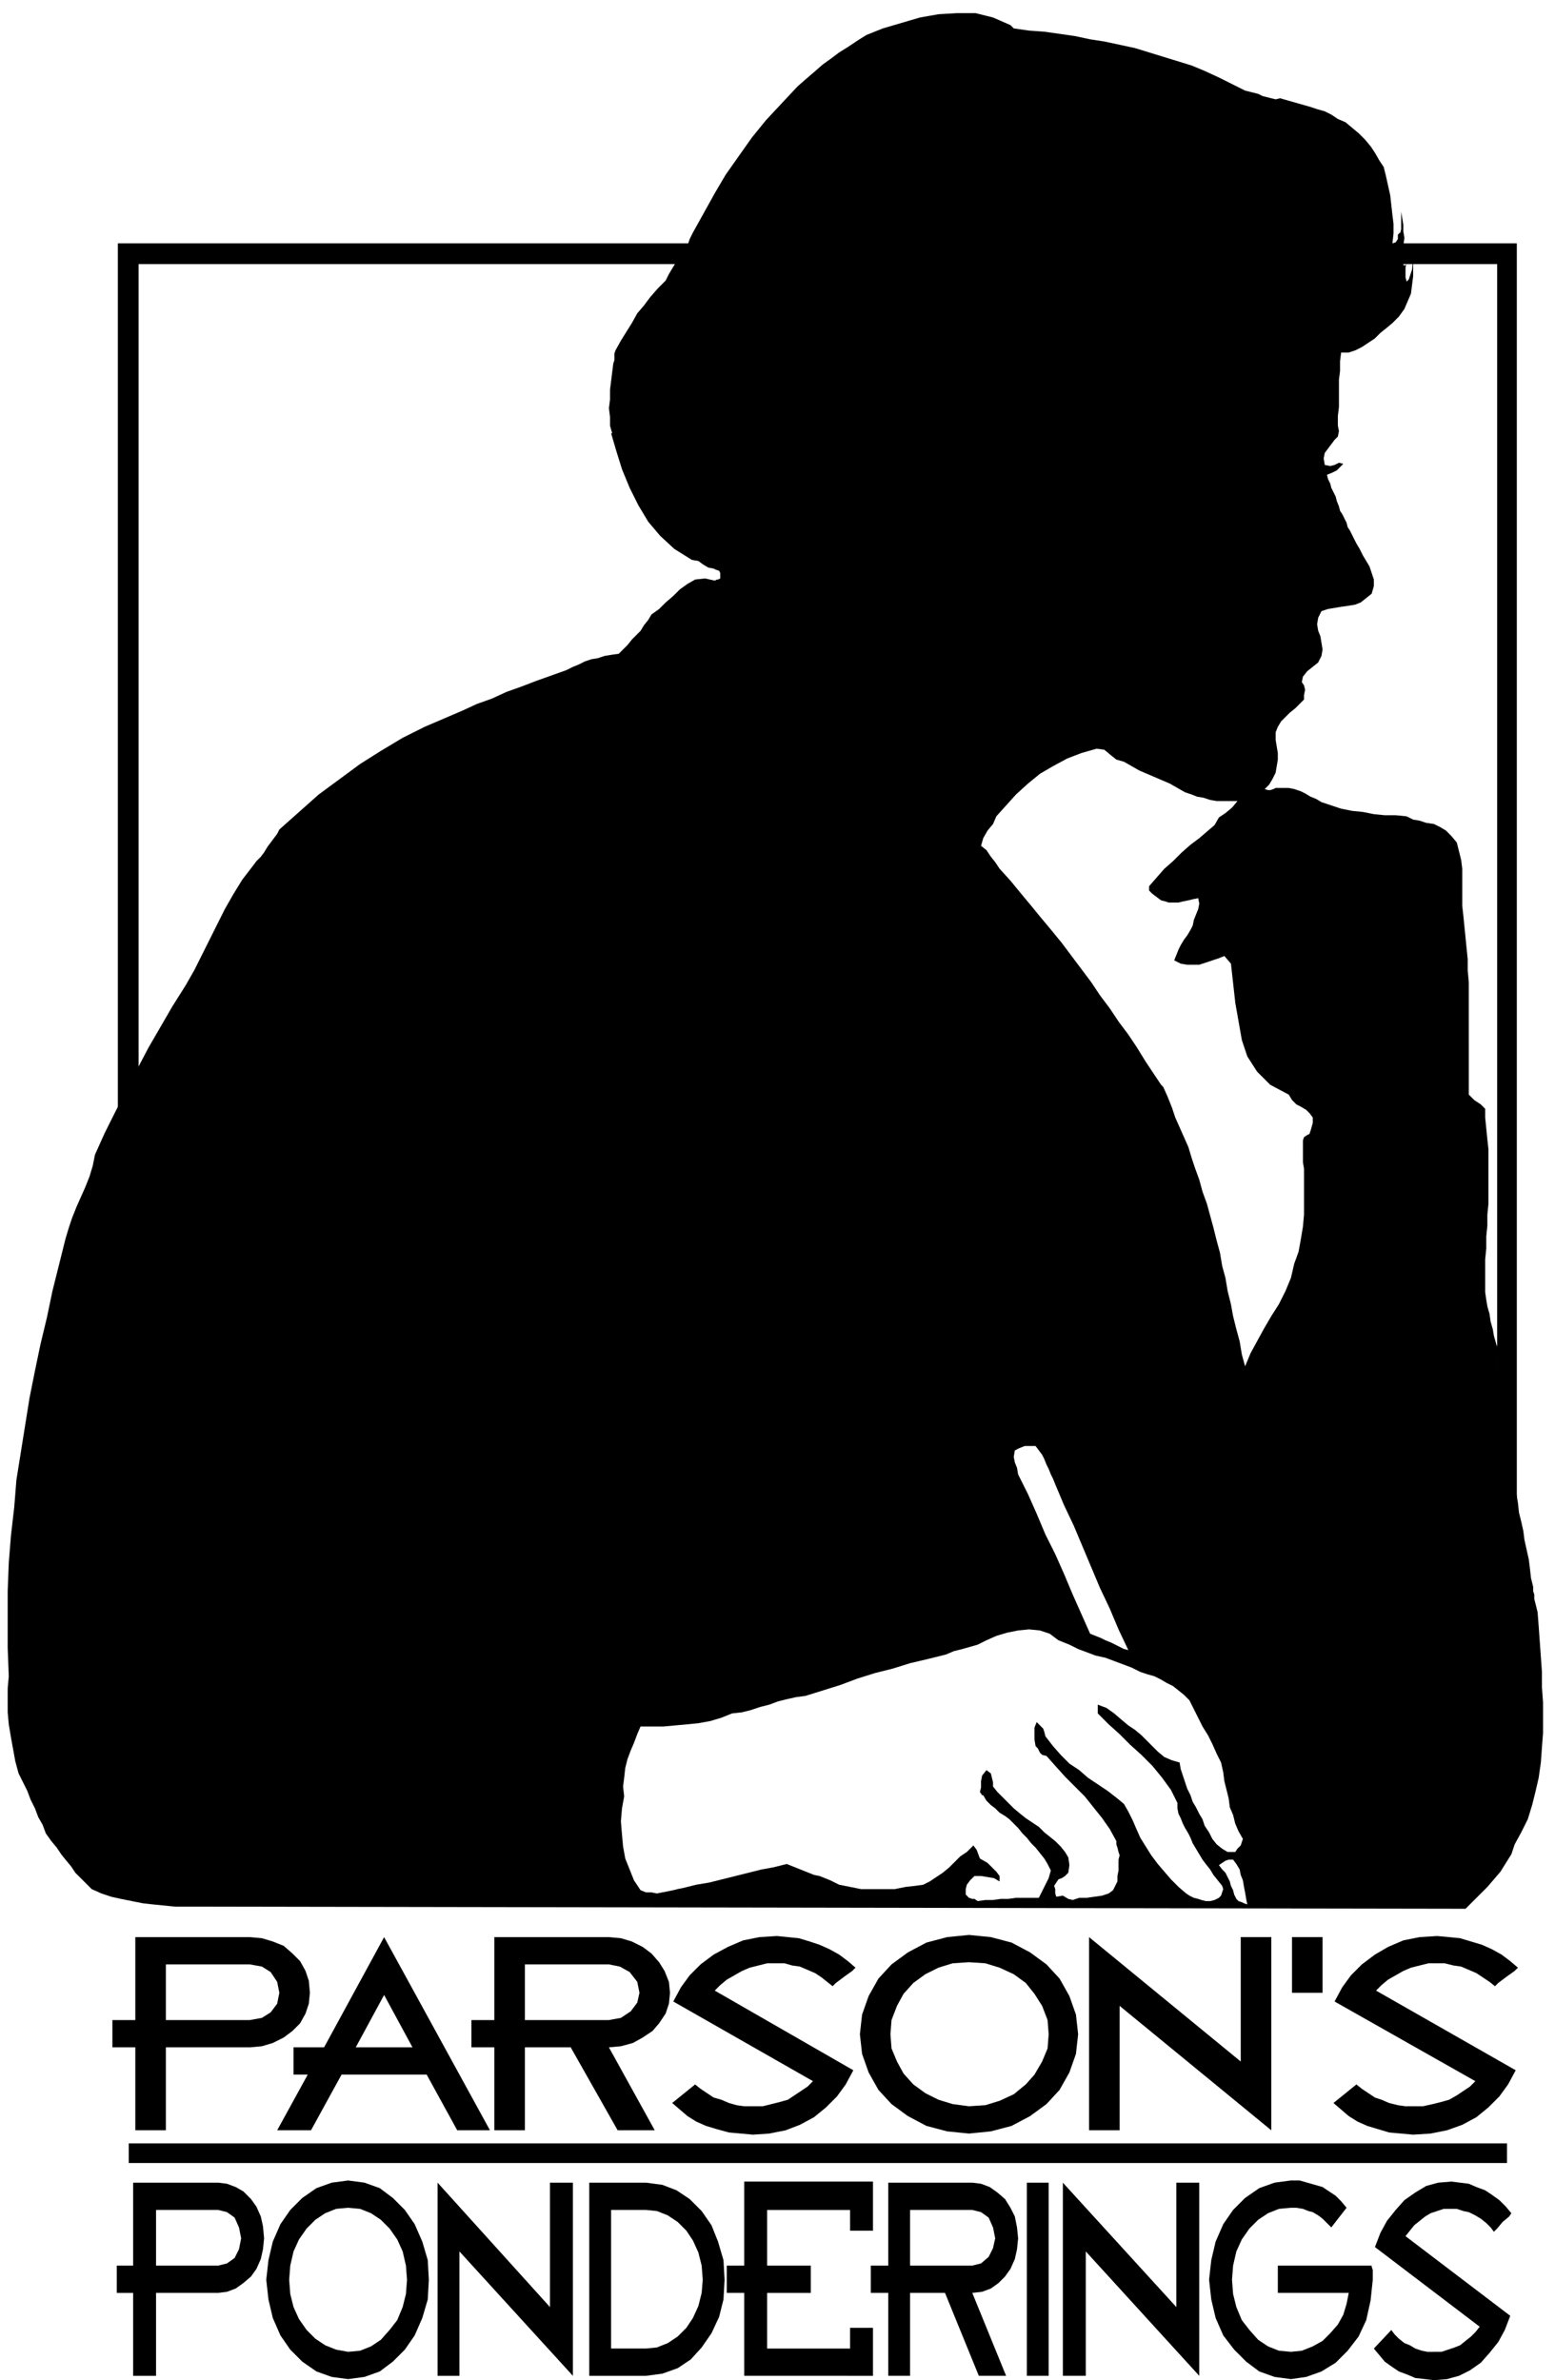
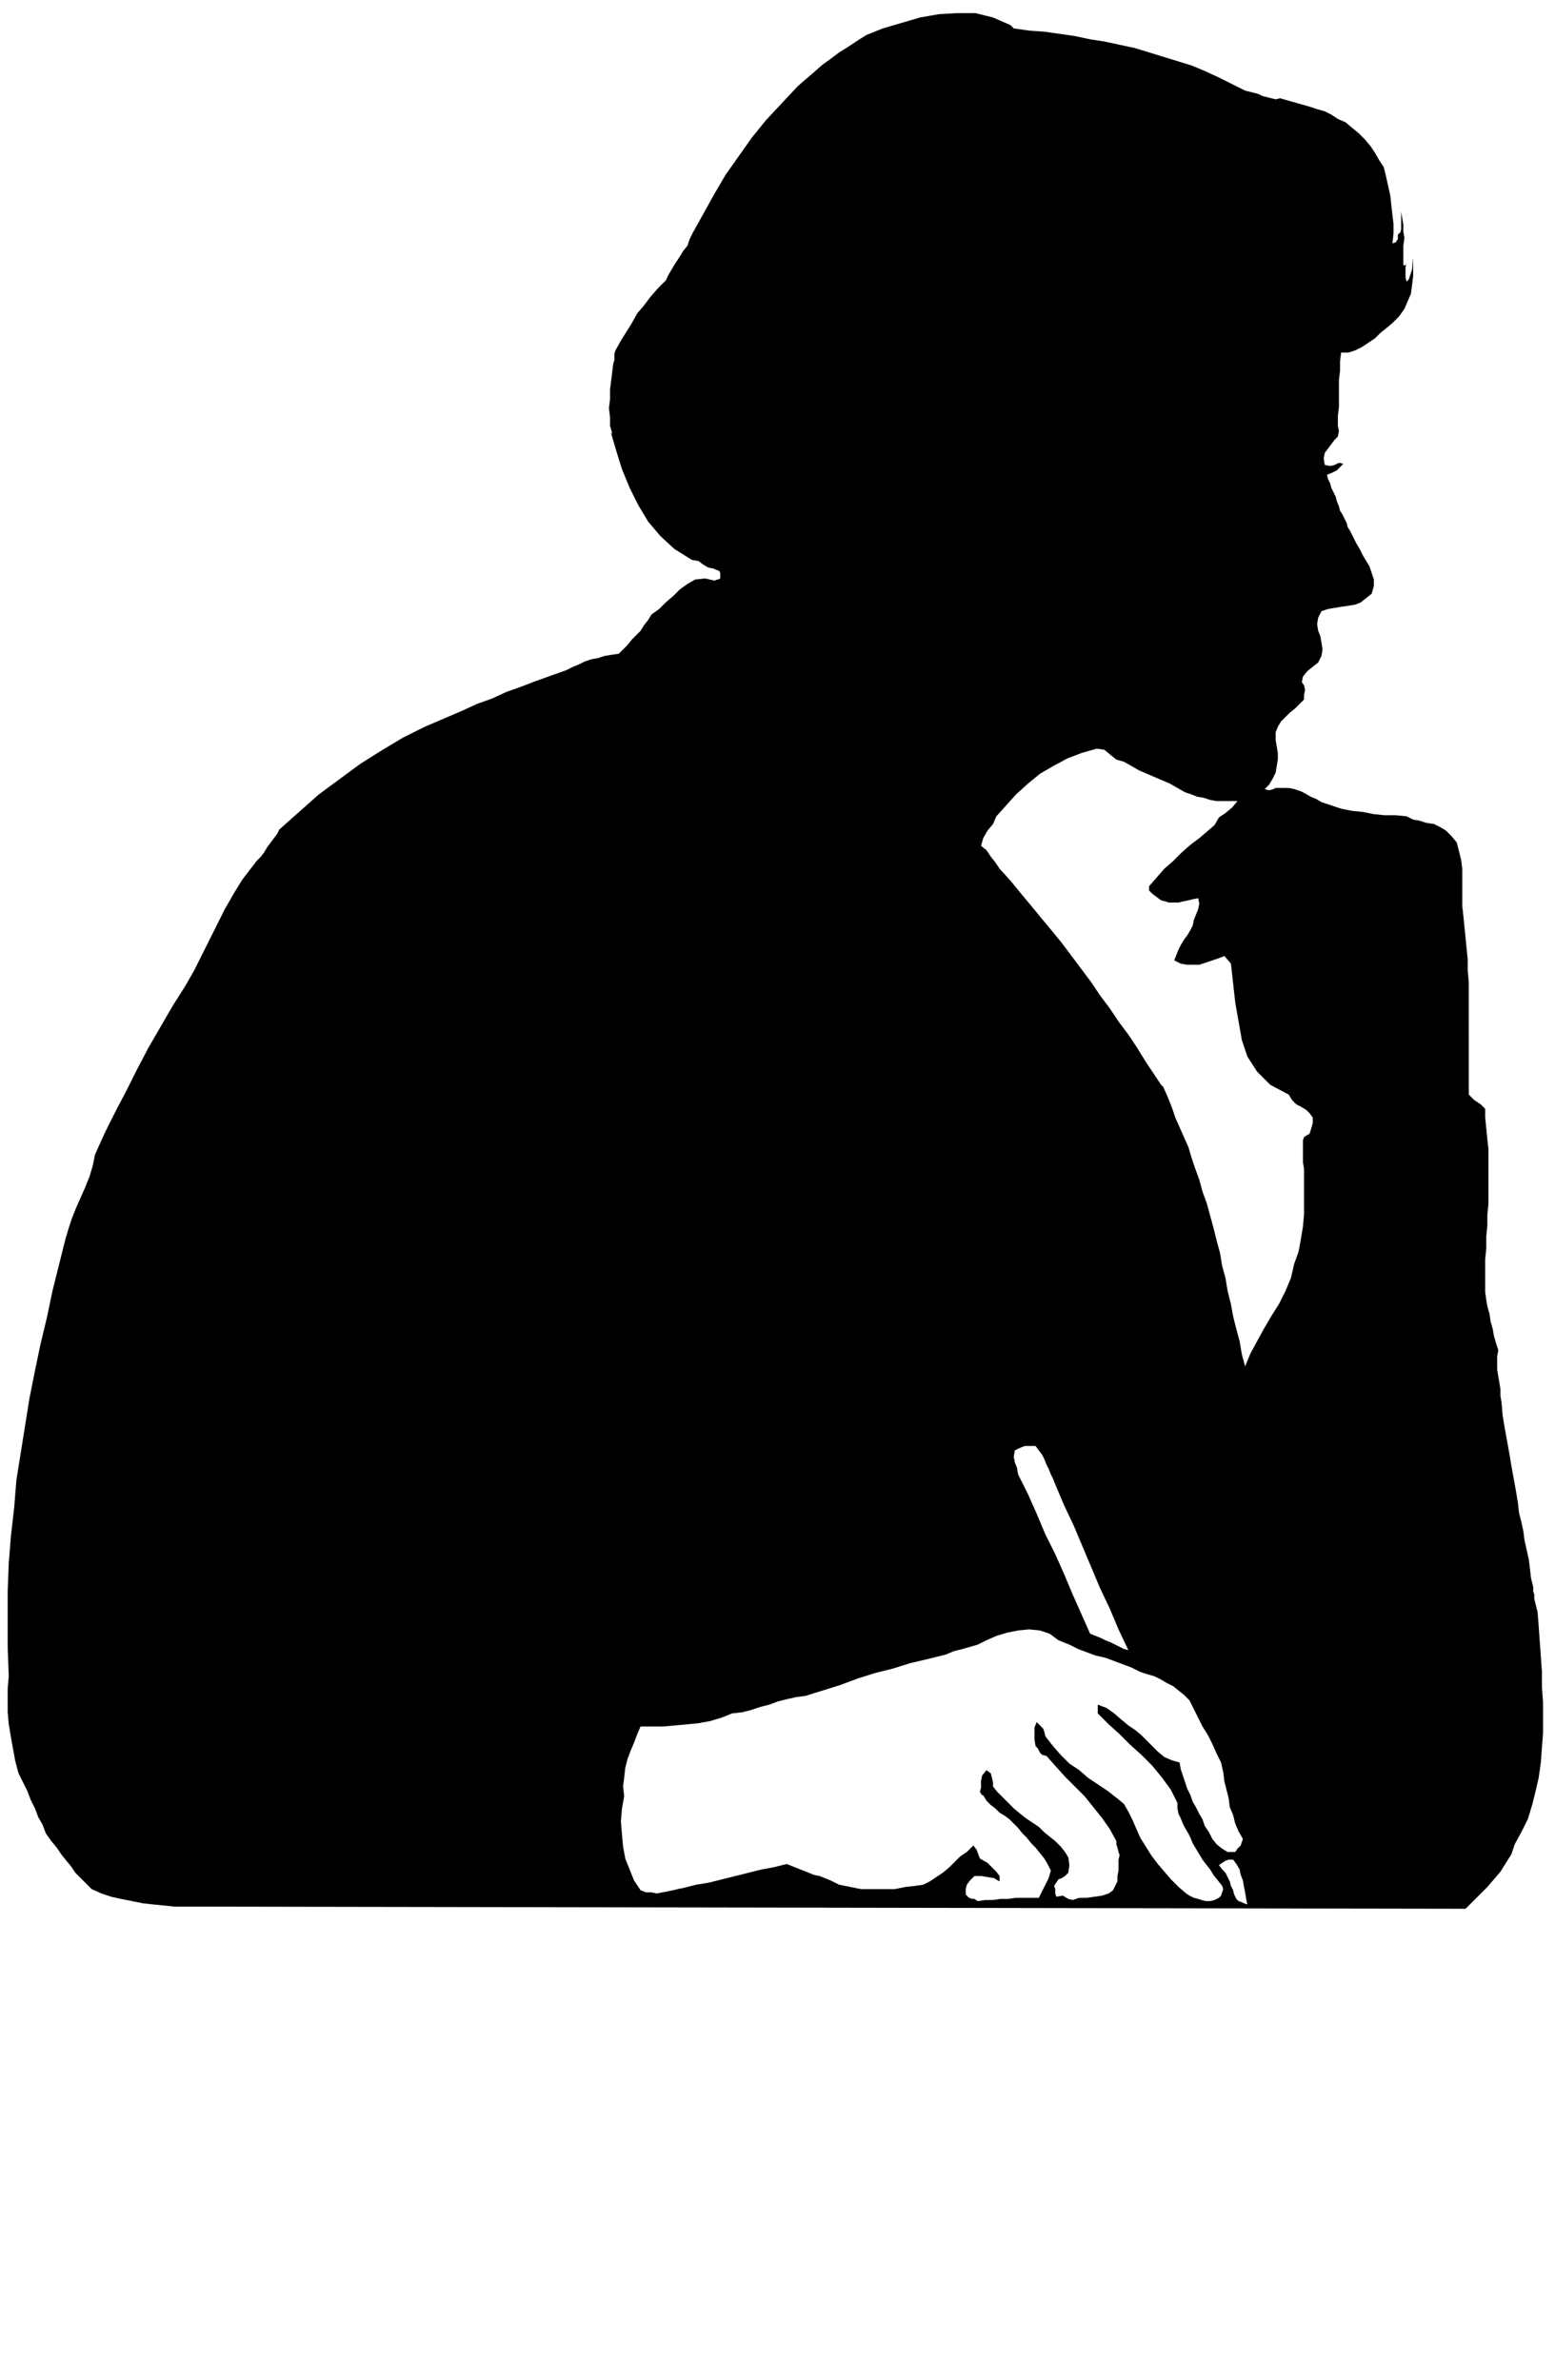
<svg xmlns="http://www.w3.org/2000/svg" width="136.8" height="2.181in" fill-rule="evenodd" stroke-linecap="round" preserveAspectRatio="none" viewBox="0 0 1425 2181">
  <style>.brush2{fill:#000}.pen1{stroke:none}</style>
-   <path d="M152 1851v-51h77l11 2 8 5 6 9 2 10-2 10-6 8-8 5-11 2h-77zm0 25h77l11-1 10-3 10-5 8-6 7-7 5-9 3-9 1-10-1-11-3-9-5-9-7-7-8-7-10-4-10-3-11-1H124v76h-21v25h21v76h28v-76zm226 0h-52l26-48 26 48zm-26-101-55 101h-28v25h13l-28 51h31l28-51h78l28 51h30l-97-177zm206 76h-77v-51h77l10 2 9 5 7 9 2 10-2 9-6 8-9 6-11 2zm42 101-42-76 11-1 11-3 9-5 9-6 6-7 6-9 3-9 1-10-1-10-4-10-5-8-7-8-8-6-10-5-10-3-11-1H453v76h-21v25h21v76h28v-76h42l43 76h34zm90-22h9l8-2 8-2 7-2 6-4 6-4 6-4 5-5-128-73 7-13 8-11 10-10 12-9 13-7 14-6 15-3 16-1 10 1 10 1 10 3 9 3 9 4 9 5 8 6 7 6-3 3-7 5-8 6-3 3-5-4-5-4-6-4-7-3-7-3-7-1-7-2h-16l-8 2-8 2-7 3-7 4-7 4-6 5-5 5 127 73-7 13-8 11-10 10-11 9-13 7-13 5-15 3-15 1-11-1-11-1-11-3-10-3-9-4-8-5-7-6-7-6 21-17 5 4 6 4 6 4 7 2 7 3 7 2 7 1h8zm271-66-1 13-5 12-7 12-8 9-11 9-13 6-13 4-15 1-15-2-13-4-12-6-11-8-9-10-6-11-5-12-1-13 1-13 5-13 6-11 9-10 11-8 12-6 13-4 15-1 15 1 13 4 13 6 11 8 8 10 7 11 5 13 1 13zm-73 91 20-2 19-5 17-9 15-11 12-13 9-16 6-17 2-18-2-18-6-17-9-16-12-13-15-11-17-9-19-5-20-2-20 2-19 5-17 9-15 11-12 13-9 16-6 17-2 18 2 18 6 17 9 16 12 13 15 11 17 9 19 5 20 2zm110-180 139 114v-114h28v177l-139-114v114h-28v-177zm214 51h-28v-51h28v51zm83 104h9l9-2 8-2 7-2 7-4 6-4 6-4 5-5-129-73 7-13 8-11 10-10 12-9 12-7 14-6 15-3 16-1 11 1 10 1 10 3 10 3 9 4 9 5 8 6 7 6-3 3-7 5-8 6-3 3-5-4-6-4-6-4-7-3-7-3-7-1-8-2h-15l-8 2-8 2-7 3-7 4-7 4-6 5-5 5 128 73-7 13-8 11-10 10-11 9-13 7-14 5-15 3-16 1-11-1-11-1-10-3-10-3-9-4-8-5-7-6-7-6 21-17 5 4 6 4 6 4 6 2 7 3 8 2 7 1h7zM143 2076v-51h57l8 2 7 5 4 9 2 10-2 10-4 8-7 5-8 2h-57zm0 25h57l8-1 8-3 7-5 7-6 5-7 4-9 2-9 1-10-1-11-2-9-4-9-5-7-7-7-7-4-8-3-8-1h-78v76h-15v25h15v76h21v-76zm230-12-1 13-3 12-5 12-7 9-8 9-9 6-10 4-11 1-11-2-10-4-9-6-8-8-7-10-5-11-3-12-1-13 1-13 3-13 5-11 7-10 8-8 9-6 10-4 11-1 11 1 10 4 9 6 8 8 7 10 5 11 3 13 1 13zm-54 91 15-2 14-5 12-9 11-11 9-13 7-16 5-17 1-18-1-18-5-17-7-16-9-13-11-11-12-9-14-5-15-2-15 2-14 5-13 9-11 11-9 13-7 16-4 17-2 18 2 18 4 17 7 16 9 13 11 11 13 9 14 5 15 2zm82-180 103 114v-114h21v177l-104-114v114h-20v-177zm159 25h32l10 1 10 4 9 6 8 8 6 9 5 11 3 12 1 13-1 12-3 12-5 11-6 9-8 8-9 6-10 4-10 1h-32v-127zm-20 152h52l15-2 14-5 12-8 10-11 9-13 7-15 4-16 1-18-1-18-5-17-6-15-9-13-11-11-12-8-13-5-15-2h-52v177zm260-178v45h-21v-19h-76v51h40v25h-40v51h76v-19h21v44H682v-76h-16v-25h16v-77h118z" class="pen1 brush2" />
-   <path d="M891 2076h-57v-51h57l8 2 7 5 4 9 2 10-2 9-4 8-7 6-8 2zm31 101-31-76 9-1 8-3 7-5 6-6 5-7 4-9 2-9 1-10-1-10-2-10-4-8-5-8-7-6-7-5-8-3-8-1h-77v76h-16v25h16v76h20v-76h32l31 76h25zm39-177v177h-20v-177h20zm13 0 104 114v-114h21v177l-104-114v114h-21v-177zm134 89 2-18 4-17 7-16 9-13 11-11 13-9 14-5 15-2h8l7 2 7 2 7 2 6 4 6 4 5 5 5 6-14 18-4-4-4-4-4-3-5-3-4-1-5-2-6-1h-5l-11 1-10 4-9 6-8 8-7 10-5 11-3 13-1 13 1 13 3 12 5 12 7 9 8 9 9 6 10 4 11 1 10-1 10-4 9-5 7-7 7-8 5-9 3-10 2-10h-65v-25h86v1l1 3v9l-2 19-4 18-7 15-10 13-11 11-13 8-14 5-14 2-15-2-14-5-12-9-11-11-10-13-7-16-4-17-2-18zm206 66h7l6-2 6-2 5-2 5-4 5-4 4-4 4-5-96-73 5-13 6-11 8-10 8-9 10-7 10-6 11-3 12-1 8 1 8 1 7 3 8 3 6 4 7 5 6 6 5 6-2 3-6 5-5 6-3 3-3-4-4-4-5-4-5-3-6-3-5-1-6-2h-12l-6 2-6 2-5 3-5 4-5 4-4 5-4 5 96 73-5 13-6 11-8 10-8 9-10 7-10 5-11 3-12 1-8-1-9-1-7-3-8-3-6-4-7-5-5-6-5-6 16-17 3 4 4 4 5 4 5 2 5 3 6 2 5 1h6zM108 223v853h19V242h1245v1177h18V223H108zm1273 1741H118v18h1263v-18z" class="pen1 brush2" />
  <path d="m1409 1477-1-4-1-4-1-4v-4l-1-3v-4l-1-4-1-4-1-9-1-8-2-9-2-9-1-8-2-9-2-8-1-9-2-12-2-11-2-11-2-12-2-11-2-11-2-12-1-12-1-6v-6l-1-6-1-6-1-6v-12l1-6-2-6-2-7-1-6-2-7-1-7-2-7-1-6-1-7v-30l1-10v-11l1-10v-10l1-10v-50l-1-9-1-10-1-10v-8l-4-4-6-4-5-5V900l-1-11v-10l-1-10-1-10-1-10-1-10-1-9v-34l-1-8-2-8-2-8-5-6-5-5-5-3-6-3-7-1-6-2-6-1-6-3-10-1h-10l-10-1-10-2-10-1-10-2-9-3-9-3-5-3-5-2-5-3-4-2-6-2-5-1h-12l-2 1-3 1h-2l-3-1 4-4 3-5 3-6 1-6 1-6v-6l-1-6-1-6v-7l2-5 3-5 4-4 4-4 5-4 4-4 4-4v-4l1-5-1-4-2-3 1-5 4-5 5-4 5-4 3-6 1-6-1-6-1-6-2-5-1-6 1-6 3-6 6-2 6-1 6-1 7-1 6-1 5-2 5-4 5-4 2-7v-6l-2-6-2-6-3-5-3-5-3-6-3-5-2-4-2-4-2-4-2-3-1-4-2-4-2-4-2-3-1-4-2-5-1-4-2-4-2-4-1-4-2-4-1-4 5-2 4-2 3-3 3-3-4-1-4 2-4 1-5-1-1-6 1-5 3-4 3-4 3-4 3-3 1-5-1-5v-9l1-8v-25l1-8v-9l1-8h7l6-2 6-3 6-4 6-4 5-5 5-4 6-5 6-6 5-7 3-7 3-7 1-8 1-8v-17l-1 11-1 3-1 3-1 3-2 2-1-4v-9l1-4v1l-1 1h-2v-18l1-7-1-6v-6l-1-6-1-6v16l-1 4v-1l-2 2v4l-2 3-3 1 1-9v-9l-1-8-1-9-1-9-2-9-2-9-2-8-4-6-4-7-4-6-5-6-6-6-6-5-6-5-7-3-6-4-6-3-7-2-6-2-7-2-7-2-7-2-7-2-4 1-4-1-4-1-4-1-4-2-4-1-4-1-4-1-12-6-12-6-13-6-12-5-13-4-13-4-13-4-13-4-14-3-14-3-13-2-14-3-14-2-14-2-14-1-14-2-3-3-16-7-16-4h-17l-17 1-17 3-17 5-17 5-15 6-8 5-9 6-8 5-8 6-7 5-8 7-7 6-8 7-15 16-14 15-13 16-12 17-12 17-10 17-10 18-10 18-3 6-2 6-4 5-3 5-4 6-3 5-3 5-3 6-7 7-7 8-6 8-6 7-5 9-5 8-5 8-5 9-1 3v6l-1 3-1 8-1 8-1 8v9l-1 8 1 8v8l2 7h-1l5 17 5 16 7 17 8 16 9 15 11 13 13 12 16 10 6 1 4 3 5 3 5 1 2 1 3 1 1 2v5l-2 1h-1l-2 1-9-2-9 1-7 4-7 5-6 6-7 6-6 6-7 5-3 5-4 5-3 5-4 4-4 4-4 5-4 4-4 4-7 1-6 1-6 2-6 1-6 2-6 3-5 2-6 3-14 5-14 5-13 5-14 5-13 6-14 5-13 6-14 6-21 9-20 10-20 12-19 12-19 14-19 14-18 16-18 16-2 4-3 4-3 4-3 4-3 5-3 4-4 4-3 4-10 13-8 13-8 14-7 14-7 14-7 14-7 14-8 14-12 19-11 19-11 19-10 19-10 20-10 19-10 20-9 20-2 10-3 10-4 10-4 9-4 9-4 10-3 9-3 10-6 24-6 24-5 24-6 25-5 24-5 25-4 25-4 25-4 25-2 25-3 26-2 25-1 26v52l1 26-1 11v22l1 11 2 12 2 11 2 11 3 11 4 8 4 8 3 8 4 8 3 8 4 7 3 8 5 7 5 6 4 6 4 5 5 6 4 6 5 5 5 5 5 5 9 4 9 3 9 2 10 2 10 2 9 1 10 1 10 1 1183 2 7-7 6-6 7-7 6-7 6-7 5-8 5-8 3-9 6-11 6-12 4-13 3-12 3-13 2-14 1-14 1-13v-28l-1-14v-14l-1-14-1-14-1-14-1-13zm-292 262-4 2-4 1h-4l-4-1-3-1-4-1-4-2-3-2-7-6-7-7-6-7-6-7-6-8-5-8-5-8-4-9-3-7-4-8-4-7-6-5-9-7-9-6-9-6-8-7-9-6-8-8-7-8-7-9-1-4-1-3-3-3-3-3-2 5v11l1 6 2 2 2 4 2 2 4 1 8 9 9 10 9 9 9 9 8 10 8 10 7 10 6 11v3l1 3 1 4 1 3-1 4v10l-1 5v5l-2 4-2 4-4 3-6 2-7 1-7 1h-7l-6 2-4-1-5-3-6 1-1-3v-4l-1-3 2-3 2-3 3-1 3-2 3-3 1-7-1-7-3-5-4-5-5-5-5-4-5-4-5-5-6-4-6-4-5-4-6-5-5-5-5-5-5-5-4-5v-4l-1-4-1-4-4-3-4 5-1 5v6l-1 4 2 3h1l3 5 4 4 4 3 4 4 5 3 4 3 4 4 4 4 4 5 4 4 4 5 4 4 4 5 4 5 3 5 3 6-2 7-3 6-3 6-3 6h-21l-7 1h-7l-7 1h-7l-7 1-3-2h-2l-3-1-3-3v-5l1-4 3-4 4-4h6l6 1 6 1 5 3v-5l-3-4-4-4-4-4-7-4-3-8-3-4-6 6-6 4-5 5-5 5-6 5-6 4-6 4-6 3-7 1-9 1-10 2h-31l-10-2-10-2-8-4-5-2-5-2-5-1-5-2-5-2-5-2-5-2-5-2-12 3-11 2-12 3-12 3-12 3-12 3-12 2-12 3-5 1-4 1-5 1-5 1-5 1-5-1h-5l-5-2-6-9-4-10-4-10-2-11-1-11-1-12 1-12 2-11-1-9 1-8 1-9 2-8 3-8 3-7 3-8 3-7h21l11-1 11-1 10-1 11-2 10-3 10-4 9-1 8-2 9-3 8-2 8-3 8-2 9-2 8-1 16-5 16-5 16-6 16-5 16-4 16-5 17-4 16-4 7-3 8-2 7-2 7-2 8-4 9-4 10-3 10-2 10-1 10 1 9 3 8 6 10 4 8 4 8 3 8 3 9 2 8 3 8 3 8 3 8 4 6 2 7 2 6 3 5 3 6 3 5 4 5 4 5 5 4 8 4 8 4 8 5 8 4 8 4 9 4 8 2 9 1 8 2 8 2 8 1 8 3 7 2 8 3 7 4 7-1 3-1 3-3 3-2 3h-7l-5-3-5-4-4-5-3-6-4-6-2-6-3-5-3-6-3-5-2-6-3-6-2-6-2-6-2-6-1-6-7-2-7-3-6-5-5-5-5-5-5-5-6-5-6-4-6-5-7-6-7-5-8-3v8l10 10 10 9 10 10 10 9 10 10 9 11 8 11 6 12v5l1 5 2 4 2 5 2 4 3 5 2 4 2 5 3 5 3 5 3 5 3 4 4 5 3 5 4 5 4 5 1 3-1 3-1 3-2 2zm-187-410 4-2 5-2h10l3 4 3 4 2 4 2 5 2 4 2 5 2 4 2 5 8 19 9 19 8 19 8 19 8 19 9 19 8 19 9 19-4-1-4-2-4-2-4-2-5-2-4-2-5-2-5-2-8-18-8-18-8-19-8-18-9-18-8-19-8-18-9-18-1-6-2-5-1-5 1-6zm203 411-2-4-1-4-2-4-1-4-2-4-2-4-3-3-3-4 3-2 3-2 3-1h4l3 4 3 5 1 5 2 5 1 6 1 5 1 6 1 5-3-1-2-1-3-1-2-2zm68-704-1 3-2 1-3 2-1 3v20l1 6v42l-1 11-2 12-2 11-4 11-3 13-5 12-6 12-7 11-7 12-6 11-6 11-5 12-3-11-2-12-3-11-3-12-2-11-3-12-2-12-3-11-2-12-3-11-3-12-3-11-3-11-4-11-3-11-4-11-3-9-3-10-4-9-4-9-4-9-3-9-4-10-4-9-2-2-2-3-2-3-2-3-8-12-8-13-8-12-9-12-8-12-9-12-8-12-9-12-9-12-9-12-9-11-10-12-9-11-10-12-9-11-10-11-4-6-4-5-4-6-5-4 2-7 4-7 5-6 3-7 9-10 9-10 11-10 11-9 12-7 13-7 13-5 14-4 7 1 6 5 5 4 7 2 7 4 7 4 7 3 7 3 7 3 7 3 7 4 7 4 6 2 5 2 6 1 6 2 6 1h19l-5 6-6 5-6 4-4 7-7 6-7 6-8 6-8 7-8 8-8 7-7 8-7 8v4l3 3 4 3 4 3 4 1 3 1h9l4-1 5-1 4-1 5-1 1 5-1 5-2 5-2 5-1 5-2 4-3 5-3 4-3 5-2 4-2 5-2 5 6 3 6 1h11l6-2 6-2 6-2 5-2 6 7 2 18 2 18 3 17 3 17 5 15 9 14 12 12 17 9 3 5 4 4 4 2 5 3 3 3 3 4v5l-2 7z" class="pen1 brush2" />
</svg>